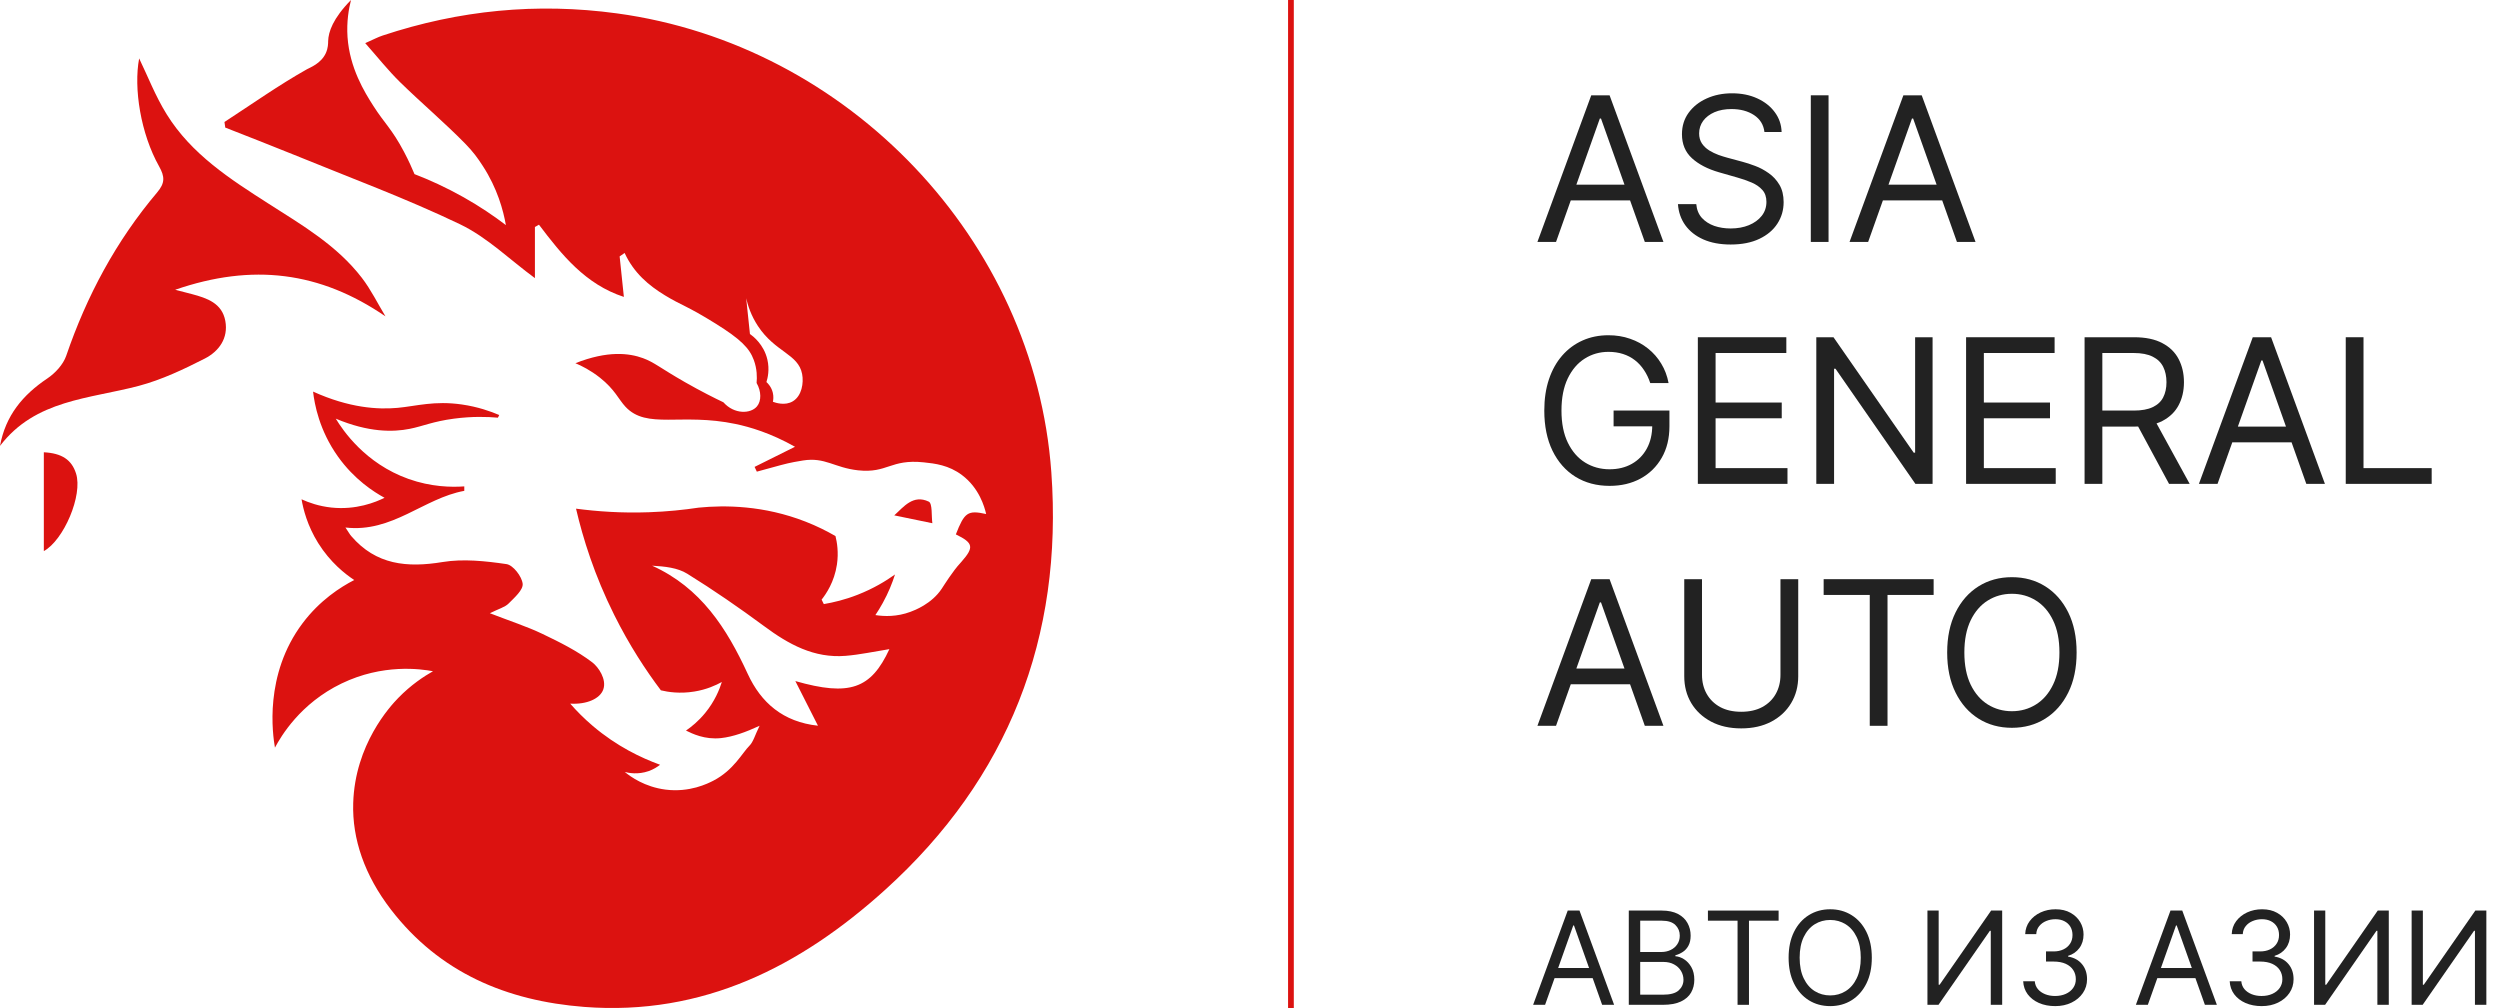
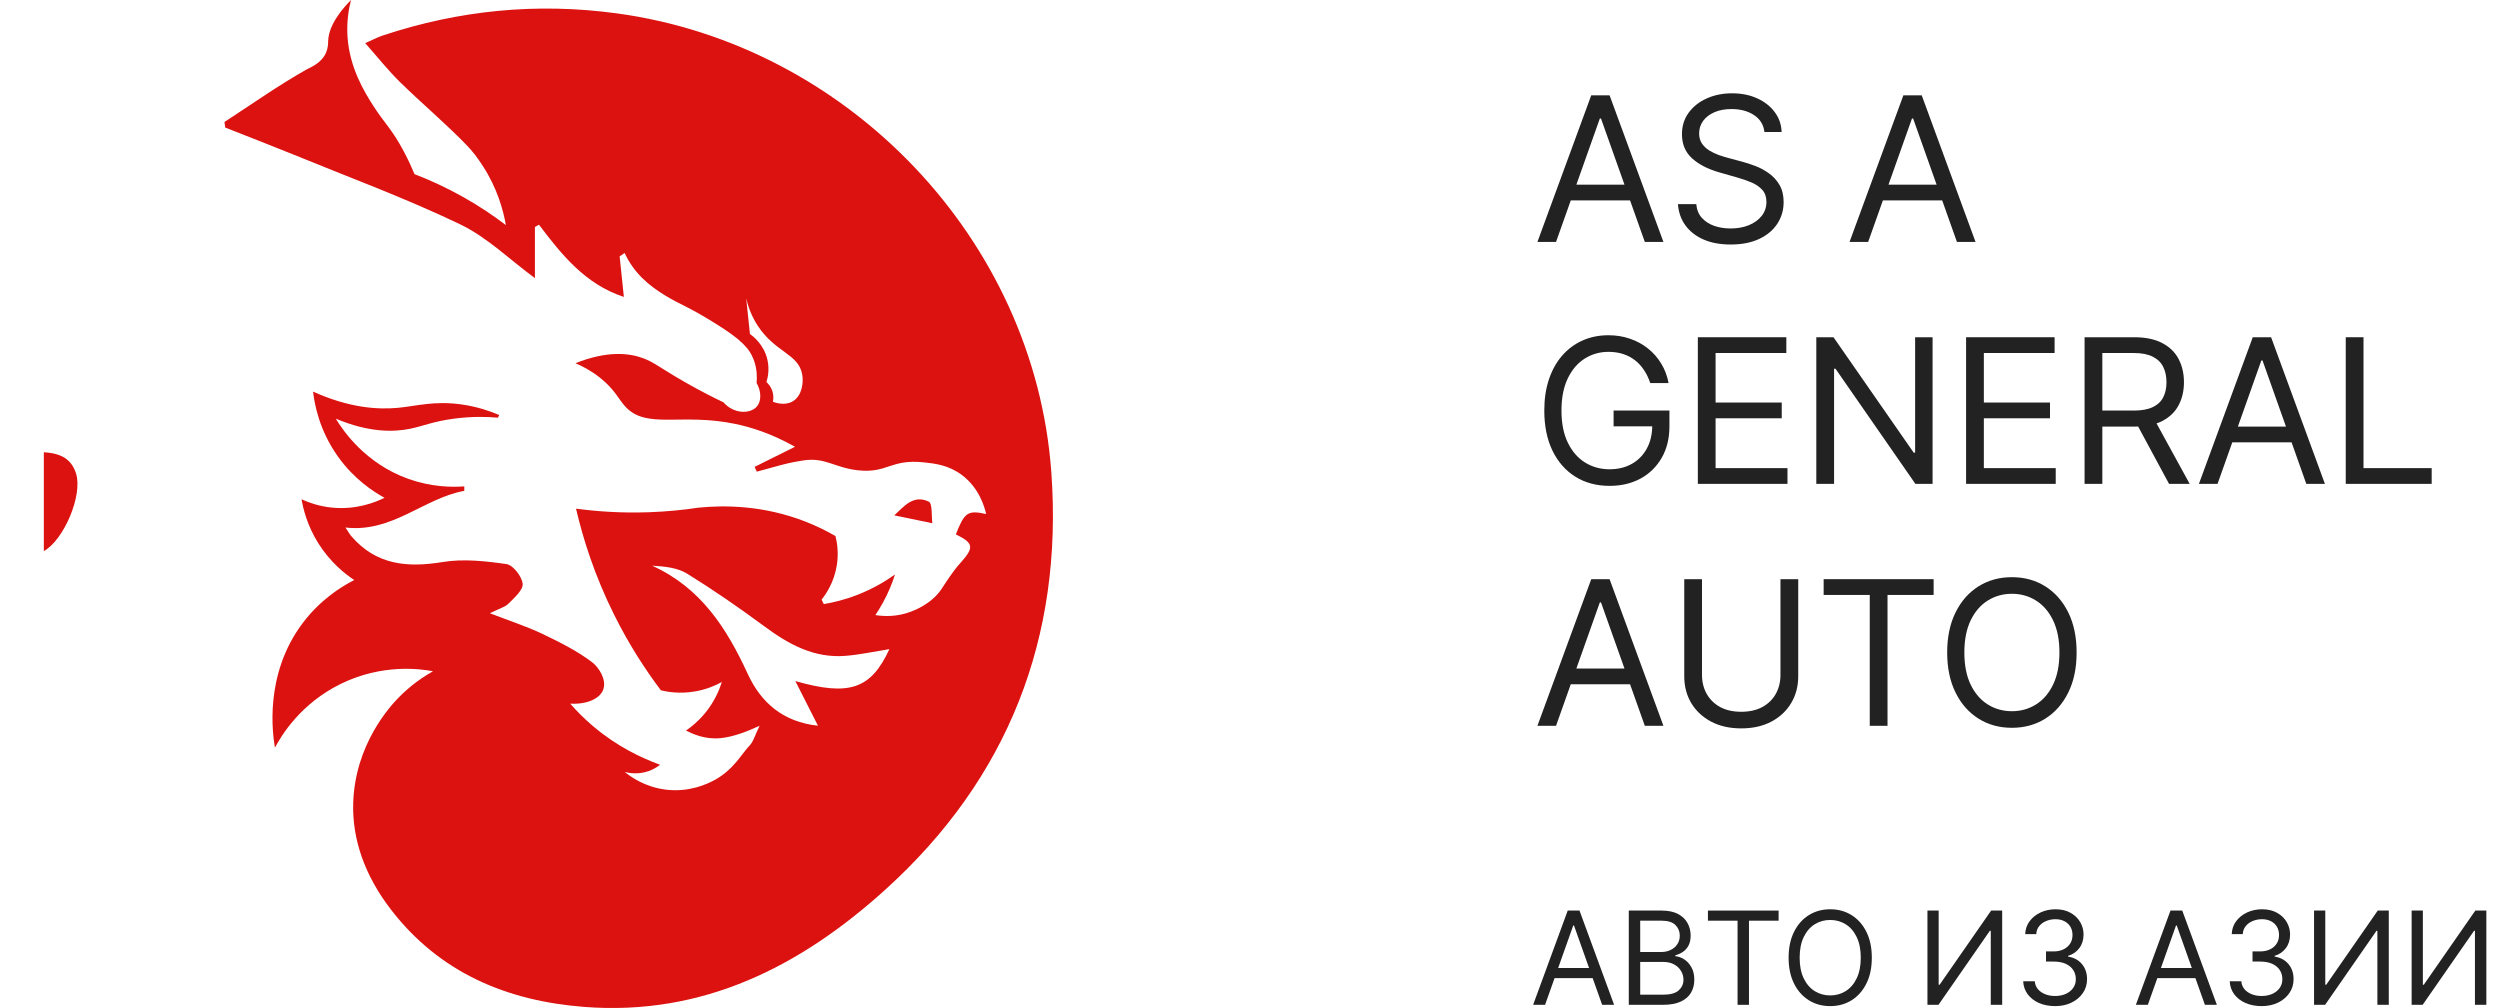
<svg xmlns="http://www.w3.org/2000/svg" width="124" height="50" viewBox="0 0 124 50" fill="none">
  <path d="M22.814 11.122C20.123 9.831 17.309 8.795 14.544 7.662C13.425 7.206 12.298 6.773 11.173 6.328C11.159 6.236 11.147 6.142 11.133 6.05C12.49 5.169 13.815 4.228 15.221 3.437C15.379 3.348 15.921 3.153 16.159 2.639C16.279 2.378 16.274 2.149 16.276 2.037C16.291 1.583 16.506 0.921 17.41 0C17.3 0.43 17.186 1.07 17.237 1.836C17.346 3.382 18.078 4.564 18.52 5.255C19.068 6.116 19.435 6.388 20.037 7.527C20.281 7.986 20.45 8.376 20.559 8.637C21.288 8.916 22.114 9.289 22.992 9.782C23.807 10.241 24.504 10.717 25.092 11.165C24.963 10.43 24.67 9.346 23.95 8.236C23.683 7.826 23.482 7.544 23.075 7.126C22.037 6.067 20.901 5.109 19.842 4.073C19.254 3.497 18.738 2.843 18.115 2.14C18.517 1.962 18.744 1.839 18.984 1.761C22.771 0.505 26.626 0.123 30.594 0.663C42.068 2.22 51.314 11.879 52.146 23.422C52.737 31.609 50.014 38.609 43.907 44.131C39.704 47.932 34.874 50.399 28.976 49.943C25.132 49.644 21.801 48.247 19.386 45.109C18.084 43.416 17.464 41.615 17.519 39.837C17.605 36.925 19.349 35.034 19.756 34.616C20.39 33.964 21.027 33.548 21.477 33.293C20.858 33.178 18.987 32.914 16.942 33.901C14.891 34.891 13.933 36.526 13.637 37.083C13.528 36.446 13.084 33.474 15.006 30.915C15.863 29.773 16.885 29.122 17.57 28.769C17.128 28.477 16.386 27.903 15.78 26.933C15.247 26.076 15.043 25.267 14.957 24.765C15.313 24.928 15.818 25.109 16.44 25.175C17.665 25.304 18.629 24.911 19.073 24.69C18.531 24.395 17.57 23.778 16.764 22.648C15.835 21.345 15.6 20.049 15.528 19.423C17.335 20.241 18.744 20.318 19.719 20.23C20.654 20.143 21.543 19.865 22.912 20.063C23.709 20.178 24.343 20.407 24.762 20.585C24.739 20.628 24.716 20.671 24.696 20.717C24.185 20.671 23.422 20.645 22.513 20.766C21.471 20.904 20.972 21.142 20.318 21.271C19.498 21.434 18.29 21.454 16.655 20.766C17.005 21.343 18.112 22.989 20.261 23.755C21.383 24.154 22.387 24.171 23.029 24.125C23.029 24.2 23.029 24.271 23.029 24.346C21.01 24.713 19.466 26.434 17.134 26.165C17.3 26.411 17.352 26.512 17.424 26.592C18.652 28.021 20.192 28.167 21.951 27.877C22.98 27.708 24.079 27.828 25.123 27.98C25.45 28.029 25.883 28.589 25.924 28.953C25.958 29.257 25.516 29.644 25.224 29.937C25.04 30.12 24.747 30.192 24.297 30.416C25.301 30.806 26.127 31.07 26.902 31.44C27.759 31.85 28.626 32.281 29.375 32.851C29.69 33.092 30.095 33.695 29.925 34.191C29.768 34.653 29.105 34.951 28.282 34.9C28.594 35.258 28.967 35.637 29.406 36.01C30.597 37.022 31.813 37.596 32.739 37.932C32.61 38.035 32.418 38.161 32.163 38.25C31.646 38.428 31.193 38.342 30.99 38.29C31.274 38.523 31.976 39.033 33.015 39.165C34.205 39.314 35.095 38.87 35.384 38.721C36.391 38.199 36.819 37.338 37.172 36.988C37.367 36.793 37.441 36.474 37.676 35.998C36.991 36.314 36.365 36.543 35.766 36.609C34.954 36.698 34.329 36.386 34.025 36.236C34.297 36.05 34.644 35.769 34.974 35.367C35.45 34.788 35.685 34.205 35.803 33.827C35.508 33.99 35.043 34.203 34.441 34.3C33.726 34.418 33.132 34.326 32.78 34.24C32.031 33.247 31.216 32.005 30.468 30.505C29.481 28.528 28.913 26.698 28.571 25.23C29.61 25.367 30.829 25.456 32.186 25.407C33.087 25.376 33.913 25.29 34.659 25.178C35.947 25.052 37.877 25.06 39.96 25.875C40.511 26.09 41.004 26.337 41.44 26.589C41.517 26.899 41.601 27.398 41.512 28.001C41.383 28.87 40.969 29.466 40.752 29.742C40.789 29.816 40.826 29.888 40.861 29.963C41.334 29.882 41.907 29.748 42.536 29.501C43.322 29.194 43.938 28.818 44.392 28.494C44.257 28.919 44.065 29.401 43.786 29.905C43.666 30.123 43.543 30.324 43.419 30.508C43.855 30.577 44.484 30.599 45.158 30.347C45.358 30.273 46.211 29.954 46.71 29.2C46.819 29.036 47.26 28.325 47.636 27.923C47.645 27.915 47.665 27.892 47.694 27.857C48.322 27.143 48.279 26.928 47.41 26.506C47.84 25.407 48.003 25.296 48.913 25.496C48.83 25.132 48.566 24.205 47.717 23.566C47.06 23.069 46.371 22.989 45.815 22.932C44.165 22.76 44.022 23.485 42.562 23.328C41.377 23.198 40.929 22.665 39.828 22.84C39.644 22.869 39.197 22.94 38.729 23.069C38.333 23.178 37.937 23.285 37.539 23.394C37.501 23.316 37.464 23.236 37.427 23.158C38.095 22.826 38.764 22.493 39.432 22.16C38.218 21.474 37.18 21.176 36.489 21.03C33.781 20.462 32.085 21.317 31.021 20.172C30.671 19.796 30.502 19.323 29.756 18.732C29.288 18.362 28.841 18.141 28.54 18.015C30.146 17.378 31.213 17.516 31.893 17.765C32.456 17.972 32.731 18.244 33.976 18.956C34.77 19.409 35.442 19.745 35.881 19.954C36.42 20.562 37.235 20.531 37.547 20.155C37.771 19.885 37.765 19.409 37.527 18.996C37.553 18.715 37.553 18.302 37.389 17.857C37.172 17.266 36.735 16.824 35.493 16.05C34.062 15.158 33.804 15.152 32.983 14.65C32.169 14.154 31.44 13.54 30.981 12.547C30.898 12.605 30.817 12.659 30.734 12.717C30.8 13.356 30.866 13.999 30.944 14.727C29.039 14.105 27.869 12.648 26.733 11.145C26.667 11.182 26.601 11.222 26.532 11.259C26.532 12.134 26.532 13.012 26.532 13.795C25.295 12.889 24.168 11.77 22.814 11.122ZM44.114 32.197C43.336 32.321 42.642 32.473 41.939 32.53C40.379 32.656 39.116 31.959 37.906 31.061C36.667 30.146 35.396 29.268 34.088 28.457C33.606 28.158 32.977 28.095 32.344 28.058C34.765 29.151 36.044 31.162 37.088 33.425C37.745 34.851 38.838 35.809 40.571 35.995C40.192 35.247 39.868 34.607 39.449 33.781C42.14 34.55 43.204 34.168 44.114 32.197ZM39.331 19.9C39.768 19.633 39.871 18.996 39.785 18.549C39.593 17.55 38.451 17.476 37.593 16.17C37.246 15.643 37.088 15.132 37.011 14.793C37.074 15.384 37.134 15.975 37.197 16.566C37.346 16.672 37.886 17.08 38.061 17.831C38.178 18.333 38.078 18.752 38.015 18.95C38.089 19.016 38.267 19.197 38.333 19.486C38.376 19.673 38.356 19.834 38.336 19.928C38.457 19.974 38.941 20.141 39.331 19.9Z" fill="#DC1210" />
-   <path d="M8.689 14.372C12.524 13.049 15.872 13.468 19.119 15.691C18.732 15.052 18.399 14.366 17.946 13.778C16.715 12.177 14.997 11.173 13.331 10.109C11.414 8.884 9.492 7.648 8.264 5.663C7.705 4.762 7.318 3.755 6.902 2.897C6.621 4.38 6.979 6.632 7.892 8.253C8.176 8.761 8.19 9.076 7.797 9.541C5.766 11.942 4.303 14.667 3.285 17.645C3.135 18.081 2.74 18.508 2.347 18.772C1.136 19.584 0.275 20.608 0 22.117C1.753 19.816 4.441 19.788 6.89 19.137C8.024 18.835 9.111 18.319 10.161 17.783C10.855 17.427 11.334 16.779 11.176 15.918C11.013 15.034 10.267 14.788 9.518 14.587C9.32 14.538 9.125 14.486 8.689 14.372Z" fill="#DC1210" />
  <path d="M2.174 22.433C2.174 24.134 2.174 25.743 2.174 27.335C3.167 26.784 4.114 24.558 3.772 23.488C3.554 22.8 3.061 22.479 2.174 22.433Z" fill="#DC1210" />
  <path d="M44.355 25.562C44.94 25.683 45.502 25.8 46.245 25.952C46.194 25.602 46.257 24.971 46.065 24.88C45.29 24.512 44.825 25.138 44.355 25.562Z" fill="#DC1210" />
  <path d="M76.636 49.839H76.043L77.759 45.164H78.343L80.06 49.839H79.466L78.07 45.904H78.033L76.636 49.839ZM76.855 48.013H79.247V48.515H76.855V48.013Z" fill="#222222" />
  <path d="M80.788 49.839V45.164H82.422C82.748 45.164 83.016 45.221 83.228 45.333C83.439 45.444 83.597 45.594 83.7 45.783C83.804 45.97 83.856 46.178 83.856 46.406C83.856 46.607 83.82 46.773 83.748 46.904C83.678 47.035 83.586 47.138 83.47 47.214C83.356 47.29 83.232 47.346 83.098 47.383V47.429C83.241 47.438 83.385 47.488 83.529 47.579C83.674 47.67 83.795 47.801 83.892 47.972C83.99 48.142 84.038 48.351 84.038 48.597C84.038 48.832 83.985 49.042 83.879 49.23C83.772 49.417 83.604 49.565 83.374 49.675C83.144 49.784 82.845 49.839 82.477 49.839H80.788ZM81.354 49.337H82.477C82.847 49.337 83.109 49.265 83.264 49.122C83.421 48.978 83.5 48.803 83.5 48.597C83.5 48.439 83.459 48.293 83.379 48.159C83.298 48.024 83.183 47.916 83.034 47.835C82.885 47.753 82.708 47.712 82.504 47.712H81.354V49.337ZM81.354 47.219H82.404C82.574 47.219 82.728 47.185 82.865 47.118C83.004 47.051 83.113 46.957 83.194 46.835C83.276 46.713 83.317 46.57 83.317 46.406C83.317 46.201 83.246 46.026 83.102 45.883C82.959 45.739 82.733 45.666 82.422 45.666H81.354V47.219Z" fill="#222222" />
  <path d="M84.713 45.666V45.164H88.219V45.666H86.749V49.839H86.183V45.666H84.713Z" fill="#222222" />
  <path d="M92.842 47.502C92.842 47.995 92.753 48.421 92.575 48.78C92.397 49.139 92.153 49.416 91.842 49.611C91.532 49.805 91.177 49.903 90.778 49.903C90.38 49.903 90.025 49.805 89.715 49.611C89.404 49.416 89.16 49.139 88.982 48.78C88.804 48.421 88.715 47.995 88.715 47.502C88.715 47.009 88.804 46.583 88.982 46.223C89.16 45.864 89.404 45.587 89.715 45.393C90.025 45.198 90.38 45.1 90.778 45.1C91.177 45.1 91.532 45.198 91.842 45.393C92.153 45.587 92.397 45.864 92.575 46.223C92.753 46.583 92.842 47.009 92.842 47.502ZM92.294 47.502C92.294 47.097 92.226 46.755 92.091 46.477C91.957 46.198 91.775 45.988 91.545 45.844C91.317 45.702 91.061 45.63 90.778 45.63C90.495 45.63 90.239 45.702 90.009 45.844C89.781 45.988 89.599 46.198 89.464 46.477C89.33 46.755 89.263 47.097 89.263 47.502C89.263 47.906 89.33 48.248 89.464 48.526C89.599 48.805 89.781 49.016 90.009 49.159C90.239 49.302 90.495 49.373 90.778 49.373C91.061 49.373 91.317 49.302 91.545 49.159C91.775 49.016 91.957 48.805 92.091 48.526C92.226 48.248 92.294 47.906 92.294 47.502Z" fill="#222222" />
  <path d="M95.601 45.164H96.158V48.844H96.204L98.76 45.164H99.308V49.839H98.742V46.169H98.696L96.149 49.839H95.601V45.164Z" fill="#222222" />
  <path d="M101.938 49.903C101.637 49.903 101.368 49.851 101.132 49.748C100.898 49.644 100.712 49.5 100.573 49.316C100.436 49.131 100.362 48.915 100.35 48.67H100.925C100.937 48.821 100.989 48.951 101.08 49.061C101.171 49.169 101.291 49.252 101.438 49.312C101.586 49.371 101.749 49.401 101.929 49.401C102.13 49.401 102.308 49.366 102.463 49.296C102.618 49.226 102.74 49.128 102.828 49.004C102.917 48.879 102.961 48.734 102.961 48.57C102.961 48.398 102.918 48.246 102.833 48.116C102.748 47.983 102.623 47.88 102.459 47.805C102.294 47.731 102.093 47.693 101.856 47.693H101.482V47.191H101.856C102.042 47.191 102.204 47.158 102.344 47.091C102.486 47.024 102.596 46.929 102.675 46.808C102.756 46.686 102.796 46.543 102.796 46.379C102.796 46.22 102.761 46.083 102.691 45.965C102.621 45.848 102.522 45.757 102.395 45.692C102.268 45.626 102.119 45.593 101.947 45.593C101.786 45.593 101.634 45.623 101.491 45.682C101.349 45.74 101.234 45.825 101.144 45.936C101.054 46.045 101.005 46.178 100.998 46.333H100.45C100.459 46.088 100.533 45.873 100.671 45.689C100.81 45.504 100.991 45.359 101.215 45.256C101.44 45.152 101.687 45.1 101.956 45.1C102.246 45.1 102.494 45.159 102.7 45.276C102.907 45.392 103.066 45.545 103.178 45.735C103.289 45.925 103.344 46.131 103.344 46.351C103.344 46.614 103.275 46.839 103.136 47.025C102.999 47.21 102.813 47.339 102.577 47.41V47.447C102.872 47.495 103.103 47.621 103.269 47.824C103.435 48.024 103.518 48.273 103.518 48.57C103.518 48.824 103.448 49.052 103.31 49.255C103.173 49.455 102.986 49.614 102.748 49.729C102.511 49.845 102.241 49.903 101.938 49.903Z" fill="#222222" />
  <path d="M106.533 49.839H105.939L107.656 45.164H108.24L109.957 49.839H109.363L107.966 45.904H107.93L106.533 49.839ZM106.752 48.013H109.144V48.515H106.752V48.013Z" fill="#222222" />
  <path d="M112.182 49.903C111.881 49.903 111.612 49.851 111.376 49.748C111.142 49.644 110.955 49.5 110.817 49.316C110.68 49.131 110.606 48.915 110.593 48.67H111.169C111.181 48.821 111.232 48.951 111.324 49.061C111.415 49.169 111.534 49.252 111.682 49.312C111.83 49.371 111.993 49.401 112.173 49.401C112.374 49.401 112.552 49.366 112.707 49.296C112.862 49.226 112.984 49.128 113.072 49.004C113.16 48.879 113.205 48.734 113.205 48.57C113.205 48.398 113.162 48.246 113.077 48.116C112.991 47.983 112.867 47.88 112.702 47.805C112.538 47.731 112.337 47.693 112.1 47.693H111.725V47.191H112.1C112.285 47.191 112.448 47.158 112.588 47.091C112.73 47.024 112.84 46.929 112.919 46.808C113 46.686 113.04 46.543 113.04 46.379C113.04 46.22 113.005 46.083 112.935 45.965C112.865 45.848 112.766 45.757 112.638 45.692C112.512 45.626 112.363 45.593 112.191 45.593C112.03 45.593 111.878 45.623 111.735 45.682C111.593 45.74 111.477 45.825 111.388 45.936C111.298 46.045 111.249 46.178 111.242 46.333H110.694C110.703 46.088 110.777 45.873 110.915 45.689C111.054 45.504 111.235 45.359 111.458 45.256C111.684 45.152 111.931 45.1 112.2 45.1C112.489 45.1 112.737 45.159 112.944 45.276C113.151 45.392 113.31 45.545 113.421 45.735C113.532 45.925 113.588 46.131 113.588 46.351C113.588 46.614 113.519 46.839 113.38 47.025C113.243 47.21 113.057 47.339 112.821 47.41V47.447C113.116 47.495 113.347 47.621 113.513 47.824C113.679 48.024 113.761 48.273 113.761 48.57C113.761 48.824 113.692 49.052 113.554 49.255C113.417 49.455 113.23 49.614 112.992 49.729C112.755 49.845 112.485 49.903 112.182 49.903Z" fill="#222222" />
  <path d="M114.777 45.164H115.334V48.844H115.38L117.936 45.164H118.484V49.839H117.918V46.169H117.872L115.325 49.839H114.777V45.164Z" fill="#222222" />
  <path d="M119.617 45.164H120.174V48.844H120.219L122.776 45.164H123.323V49.839H122.757V46.169H122.712L120.164 49.839H119.617V45.164Z" fill="#222222" />
-   <path fill-rule="evenodd" clip-rule="evenodd" d="M63.888 50V0H64.173V50H63.888Z" fill="#DC1210" />
+   <path fill-rule="evenodd" clip-rule="evenodd" d="M63.888 50V0V50H63.888Z" fill="#DC1210" />
  <path d="M77.179 12H76.256L78.926 4.727H79.835L82.506 12H81.583L79.409 5.878H79.352L77.179 12ZM77.52 9.159H81.242V9.94H77.52V9.159Z" fill="#222222" />
  <path d="M87.516 6.546C87.473 6.186 87.3 5.906 86.998 5.707C86.695 5.509 86.323 5.409 85.882 5.409C85.561 5.409 85.279 5.461 85.037 5.565C84.798 5.67 84.611 5.813 84.476 5.995C84.344 6.177 84.277 6.385 84.277 6.617C84.277 6.811 84.323 6.978 84.416 7.117C84.51 7.255 84.631 7.369 84.778 7.462C84.925 7.552 85.079 7.626 85.24 7.685C85.401 7.742 85.549 7.788 85.684 7.824L86.422 8.023C86.612 8.073 86.822 8.141 87.054 8.229C87.289 8.316 87.512 8.436 87.725 8.587C87.941 8.737 88.118 8.928 88.258 9.163C88.398 9.397 88.468 9.685 88.468 10.026C88.468 10.419 88.365 10.774 88.159 11.091C87.955 11.408 87.657 11.66 87.264 11.847C86.873 12.034 86.398 12.128 85.84 12.128C85.319 12.128 84.868 12.044 84.487 11.876C84.108 11.708 83.81 11.473 83.592 11.173C83.376 10.872 83.255 10.523 83.226 10.125H84.135C84.159 10.4 84.251 10.627 84.412 10.807C84.576 10.985 84.782 11.117 85.03 11.205C85.281 11.29 85.551 11.332 85.84 11.332C86.176 11.332 86.478 11.278 86.745 11.169C87.013 11.058 87.225 10.904 87.381 10.707C87.537 10.509 87.615 10.277 87.615 10.011C87.615 9.77 87.548 9.573 87.413 9.422C87.278 9.27 87.1 9.147 86.88 9.053C86.66 8.958 86.422 8.875 86.166 8.804L85.272 8.548C84.703 8.385 84.254 8.152 83.922 7.849C83.591 7.546 83.425 7.149 83.425 6.659C83.425 6.252 83.535 5.897 83.755 5.594C83.978 5.288 84.276 5.052 84.65 4.884C85.027 4.713 85.447 4.628 85.911 4.628C86.38 4.628 86.796 4.712 87.161 4.88C87.525 5.046 87.814 5.273 88.027 5.562C88.243 5.851 88.356 6.179 88.368 6.546H87.516Z" fill="#222222" />
-   <path d="M90.696 4.727V12H89.816V4.727H90.696Z" fill="#222222" />
  <path d="M92.66 12H91.737L94.408 4.727H95.317L97.987 12H97.064L94.891 5.878H94.834L92.66 12ZM93.001 9.159H96.723V9.94H93.001V9.159Z" fill="#222222" />
  <path d="M81.852 19C81.774 18.761 81.671 18.547 81.543 18.357C81.418 18.166 81.268 18.002 81.093 17.867C80.92 17.732 80.723 17.629 80.503 17.558C80.283 17.487 80.041 17.452 79.779 17.452C79.348 17.452 78.956 17.563 78.603 17.786C78.25 18.008 77.97 18.336 77.761 18.769C77.553 19.203 77.449 19.734 77.449 20.364C77.449 20.994 77.554 21.525 77.765 21.958C77.976 22.391 78.261 22.719 78.621 22.942C78.981 23.164 79.386 23.276 79.835 23.276C80.252 23.276 80.619 23.187 80.936 23.009C81.256 22.829 81.504 22.576 81.682 22.249C81.862 21.92 81.952 21.533 81.952 21.088L82.222 21.145H80.034V20.364H82.804V21.145C82.804 21.744 82.676 22.265 82.421 22.707C82.167 23.15 81.817 23.494 81.37 23.737C80.924 23.979 80.413 24.099 79.835 24.099C79.192 24.099 78.626 23.948 78.138 23.645C77.653 23.342 77.274 22.911 77.002 22.352C76.732 21.794 76.597 21.131 76.597 20.364C76.597 19.788 76.674 19.271 76.828 18.812C76.984 18.35 77.204 17.957 77.488 17.633C77.772 17.309 78.108 17.06 78.497 16.887C78.885 16.714 79.312 16.628 79.779 16.628C80.162 16.628 80.52 16.686 80.851 16.802C81.185 16.916 81.482 17.078 81.742 17.288C82.005 17.497 82.224 17.747 82.399 18.038C82.575 18.327 82.695 18.647 82.761 19H81.852Z" fill="#222222" />
  <path d="M84.213 24V16.727H88.602V17.509H85.093V19.966H88.374V20.747H85.093V23.219H88.659V24H84.213Z" fill="#222222" />
  <path d="M95.856 16.727V24H95.004L91.041 18.29H90.97V24H90.089V16.727H90.941L94.919 22.452H94.99V16.727H95.856Z" fill="#222222" />
  <path d="M97.518 24V16.727H101.908V17.509H98.399V19.966H101.68V20.747H98.399V23.219H101.964V24H97.518Z" fill="#222222" />
  <path d="M103.395 24V16.727H105.852C106.42 16.727 106.887 16.824 107.251 17.019C107.616 17.21 107.886 17.474 108.061 17.811C108.236 18.147 108.324 18.529 108.324 18.957C108.324 19.386 108.236 19.766 108.061 20.097C107.886 20.429 107.617 20.689 107.255 20.879C106.893 21.066 106.43 21.159 105.867 21.159H103.878V20.364H105.838C106.226 20.364 106.539 20.307 106.776 20.193C107.015 20.08 107.188 19.919 107.294 19.71C107.403 19.5 107.457 19.249 107.457 18.957C107.457 18.666 107.403 18.412 107.294 18.194C107.185 17.976 107.011 17.808 106.772 17.69C106.533 17.569 106.217 17.509 105.824 17.509H104.276V24H103.395ZM106.818 20.733L108.608 24H107.585L105.824 20.733H106.818Z" fill="#222222" />
  <path d="M109.99 24H109.066L111.737 16.727H112.646L115.316 24H114.393L112.22 17.878H112.163L109.99 24ZM110.331 21.159H114.052V21.94H110.331V21.159Z" fill="#222222" />
  <path d="M116.349 24V16.727H117.23V23.219H120.611V24H116.349Z" fill="#222222" />
  <path d="M77.179 36H76.256L78.926 28.727H79.835L82.506 36H81.583L79.409 29.878H79.352L77.179 36ZM77.52 33.159H81.242V33.94H77.52V33.159Z" fill="#222222" />
  <path d="M88.311 28.727H89.192V33.543C89.192 34.04 89.075 34.484 88.841 34.874C88.609 35.263 88.281 35.569 87.857 35.794C87.433 36.017 86.936 36.128 86.365 36.128C85.795 36.128 85.298 36.017 84.874 35.794C84.45 35.569 84.121 35.263 83.887 34.874C83.655 34.484 83.539 34.04 83.539 33.543V28.727H84.419V33.472C84.419 33.827 84.498 34.143 84.654 34.42C84.81 34.694 85.032 34.911 85.321 35.07C85.612 35.226 85.96 35.304 86.365 35.304C86.77 35.304 87.118 35.226 87.409 35.07C87.701 34.911 87.923 34.694 88.077 34.42C88.233 34.143 88.311 33.827 88.311 33.472V28.727Z" fill="#222222" />
  <path d="M90.453 29.509V28.727H95.908V29.509H93.621V36H92.74V29.509H90.453Z" fill="#222222" />
  <path d="M103 32.364C103 33.131 102.862 33.794 102.585 34.352C102.308 34.911 101.928 35.342 101.445 35.645C100.962 35.948 100.41 36.099 99.79 36.099C99.17 36.099 98.618 35.948 98.135 35.645C97.652 35.342 97.272 34.911 96.996 34.352C96.719 33.794 96.58 33.131 96.58 32.364C96.58 31.597 96.719 30.934 96.996 30.375C97.272 29.816 97.652 29.386 98.135 29.082C98.618 28.779 99.17 28.628 99.79 28.628C100.41 28.628 100.962 28.779 101.445 29.082C101.928 29.386 102.308 29.816 102.585 30.375C102.862 30.934 103 31.597 103 32.364ZM102.148 32.364C102.148 31.734 102.043 31.203 101.832 30.769C101.624 30.336 101.341 30.008 100.983 29.786C100.628 29.563 100.231 29.452 99.79 29.452C99.35 29.452 98.951 29.563 98.594 29.786C98.238 30.008 97.955 30.336 97.745 30.769C97.536 31.203 97.432 31.734 97.432 32.364C97.432 32.993 97.536 33.525 97.745 33.958C97.955 34.391 98.238 34.719 98.594 34.942C98.951 35.164 99.35 35.276 99.79 35.276C100.231 35.276 100.628 35.164 100.983 34.942C101.341 34.719 101.624 34.391 101.832 33.958C102.043 33.525 102.148 32.993 102.148 32.364Z" fill="#222222" />
</svg>